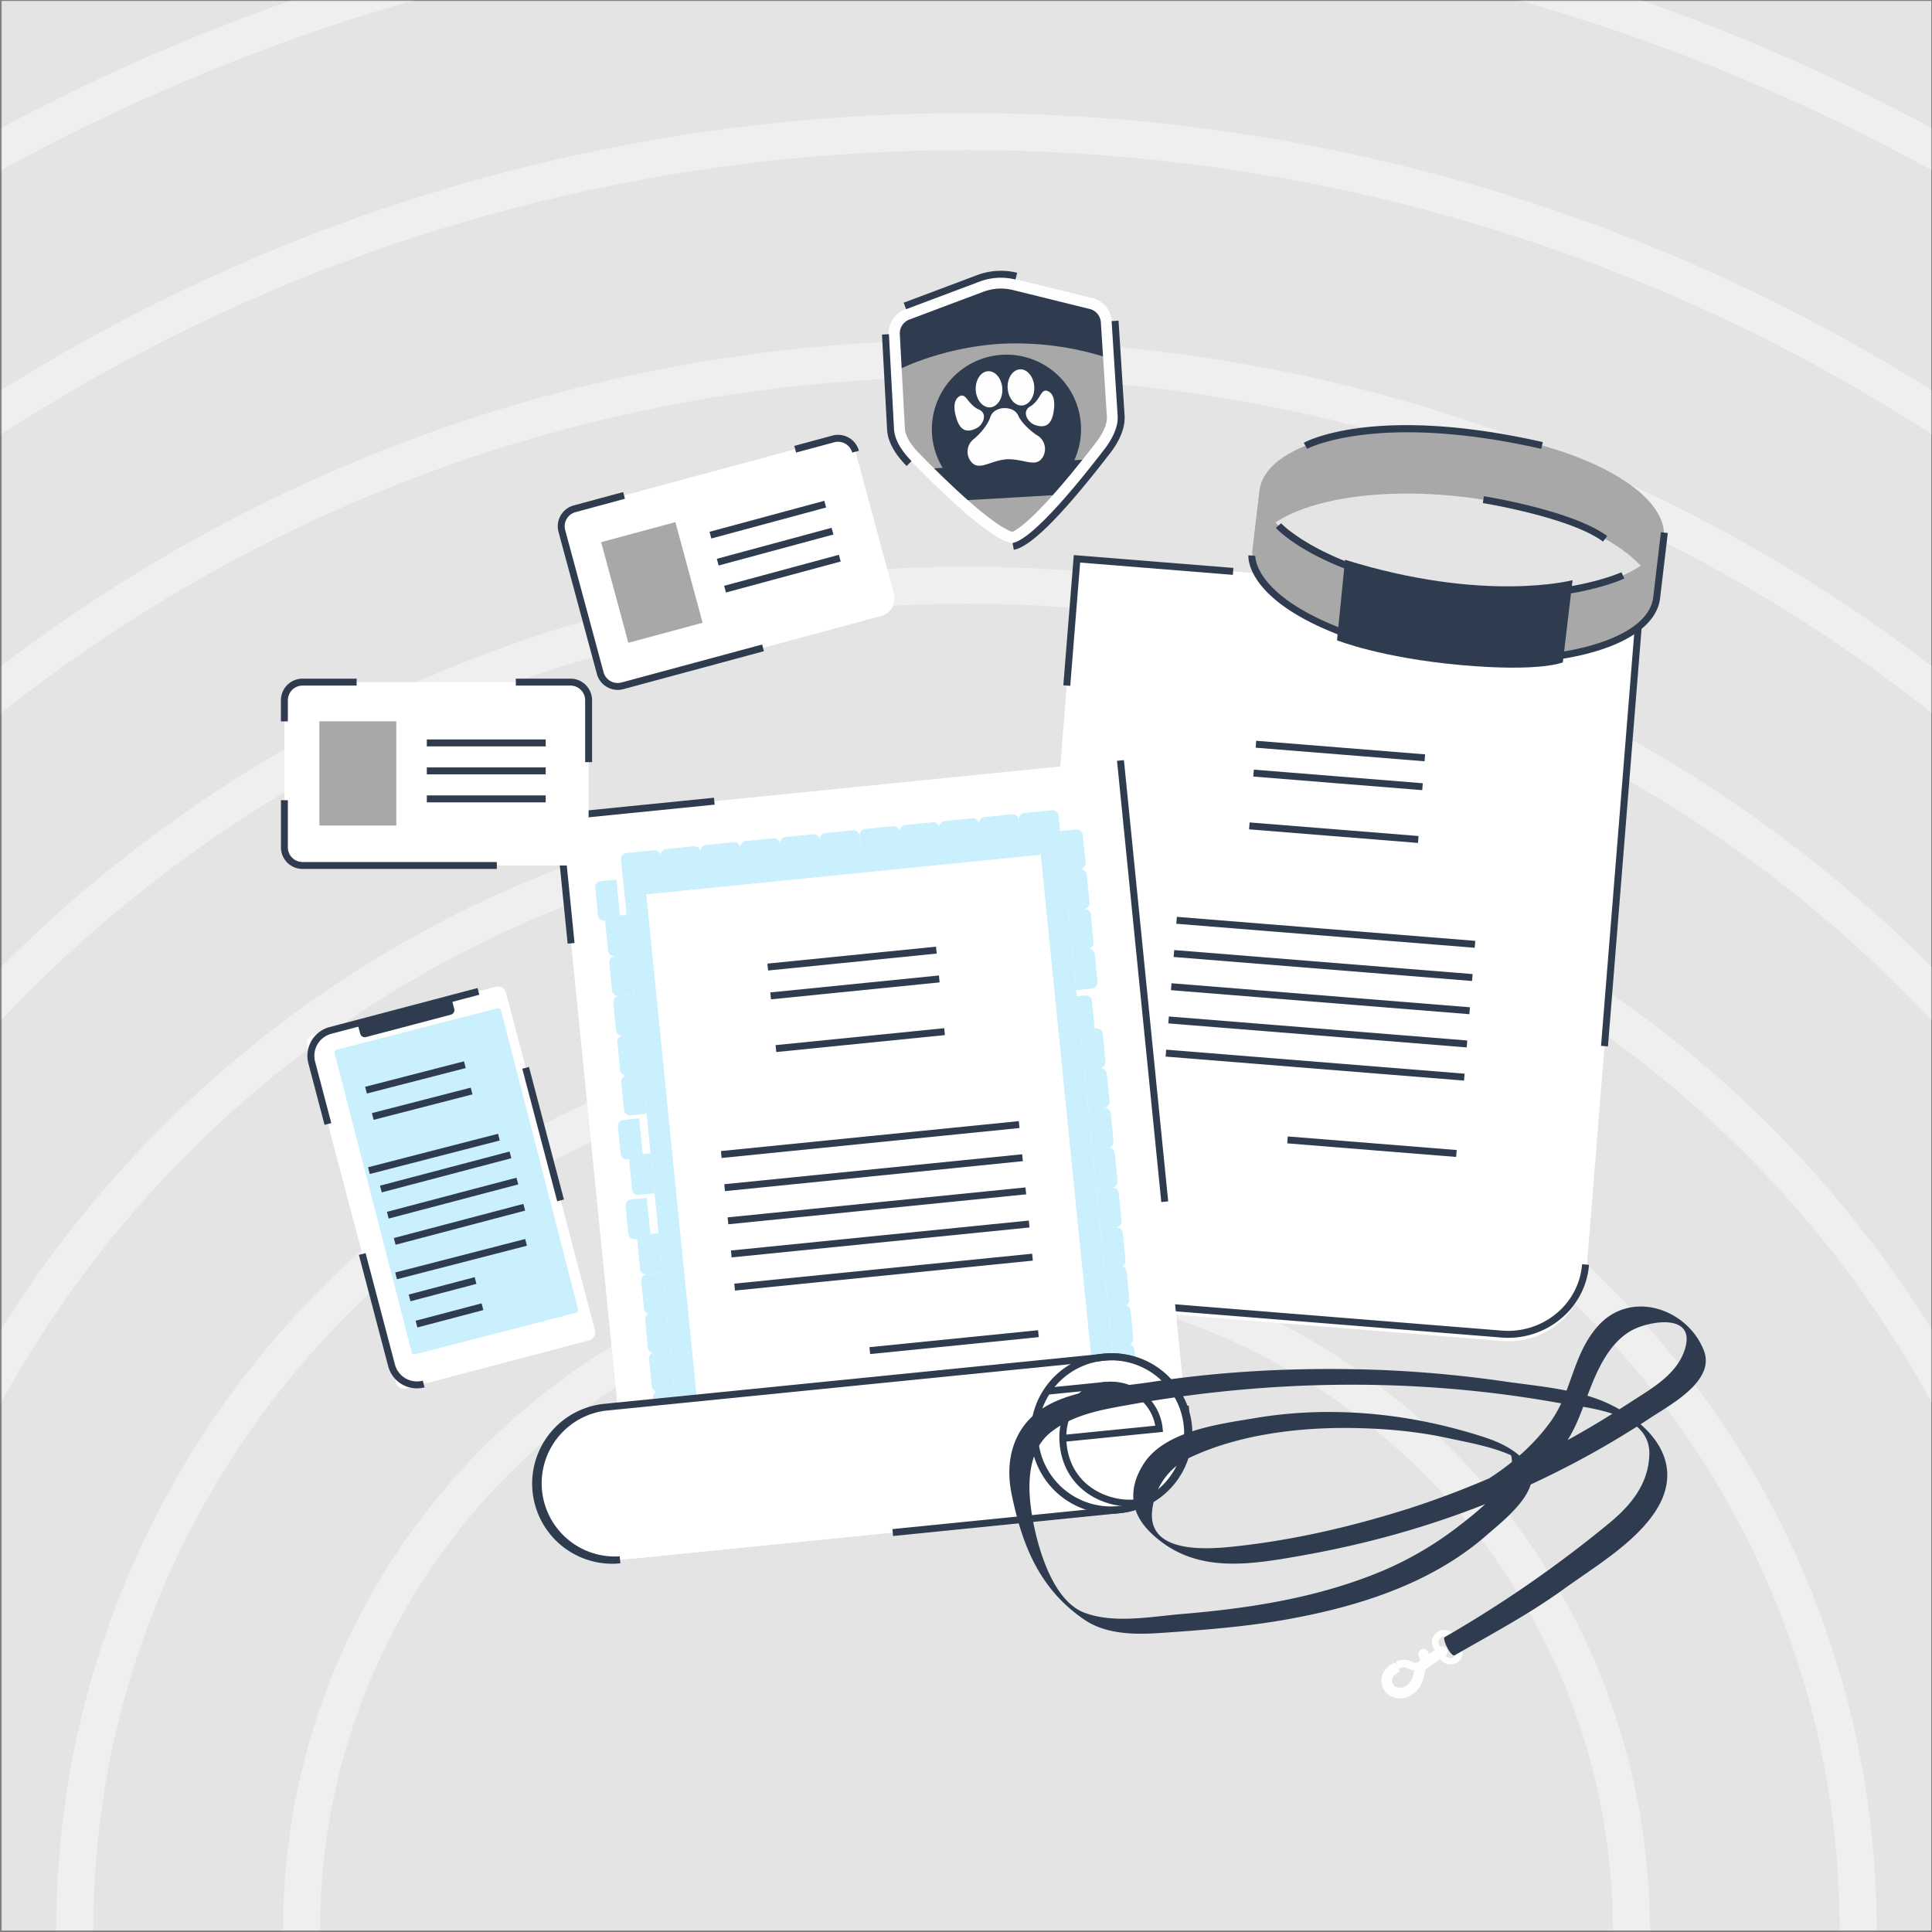
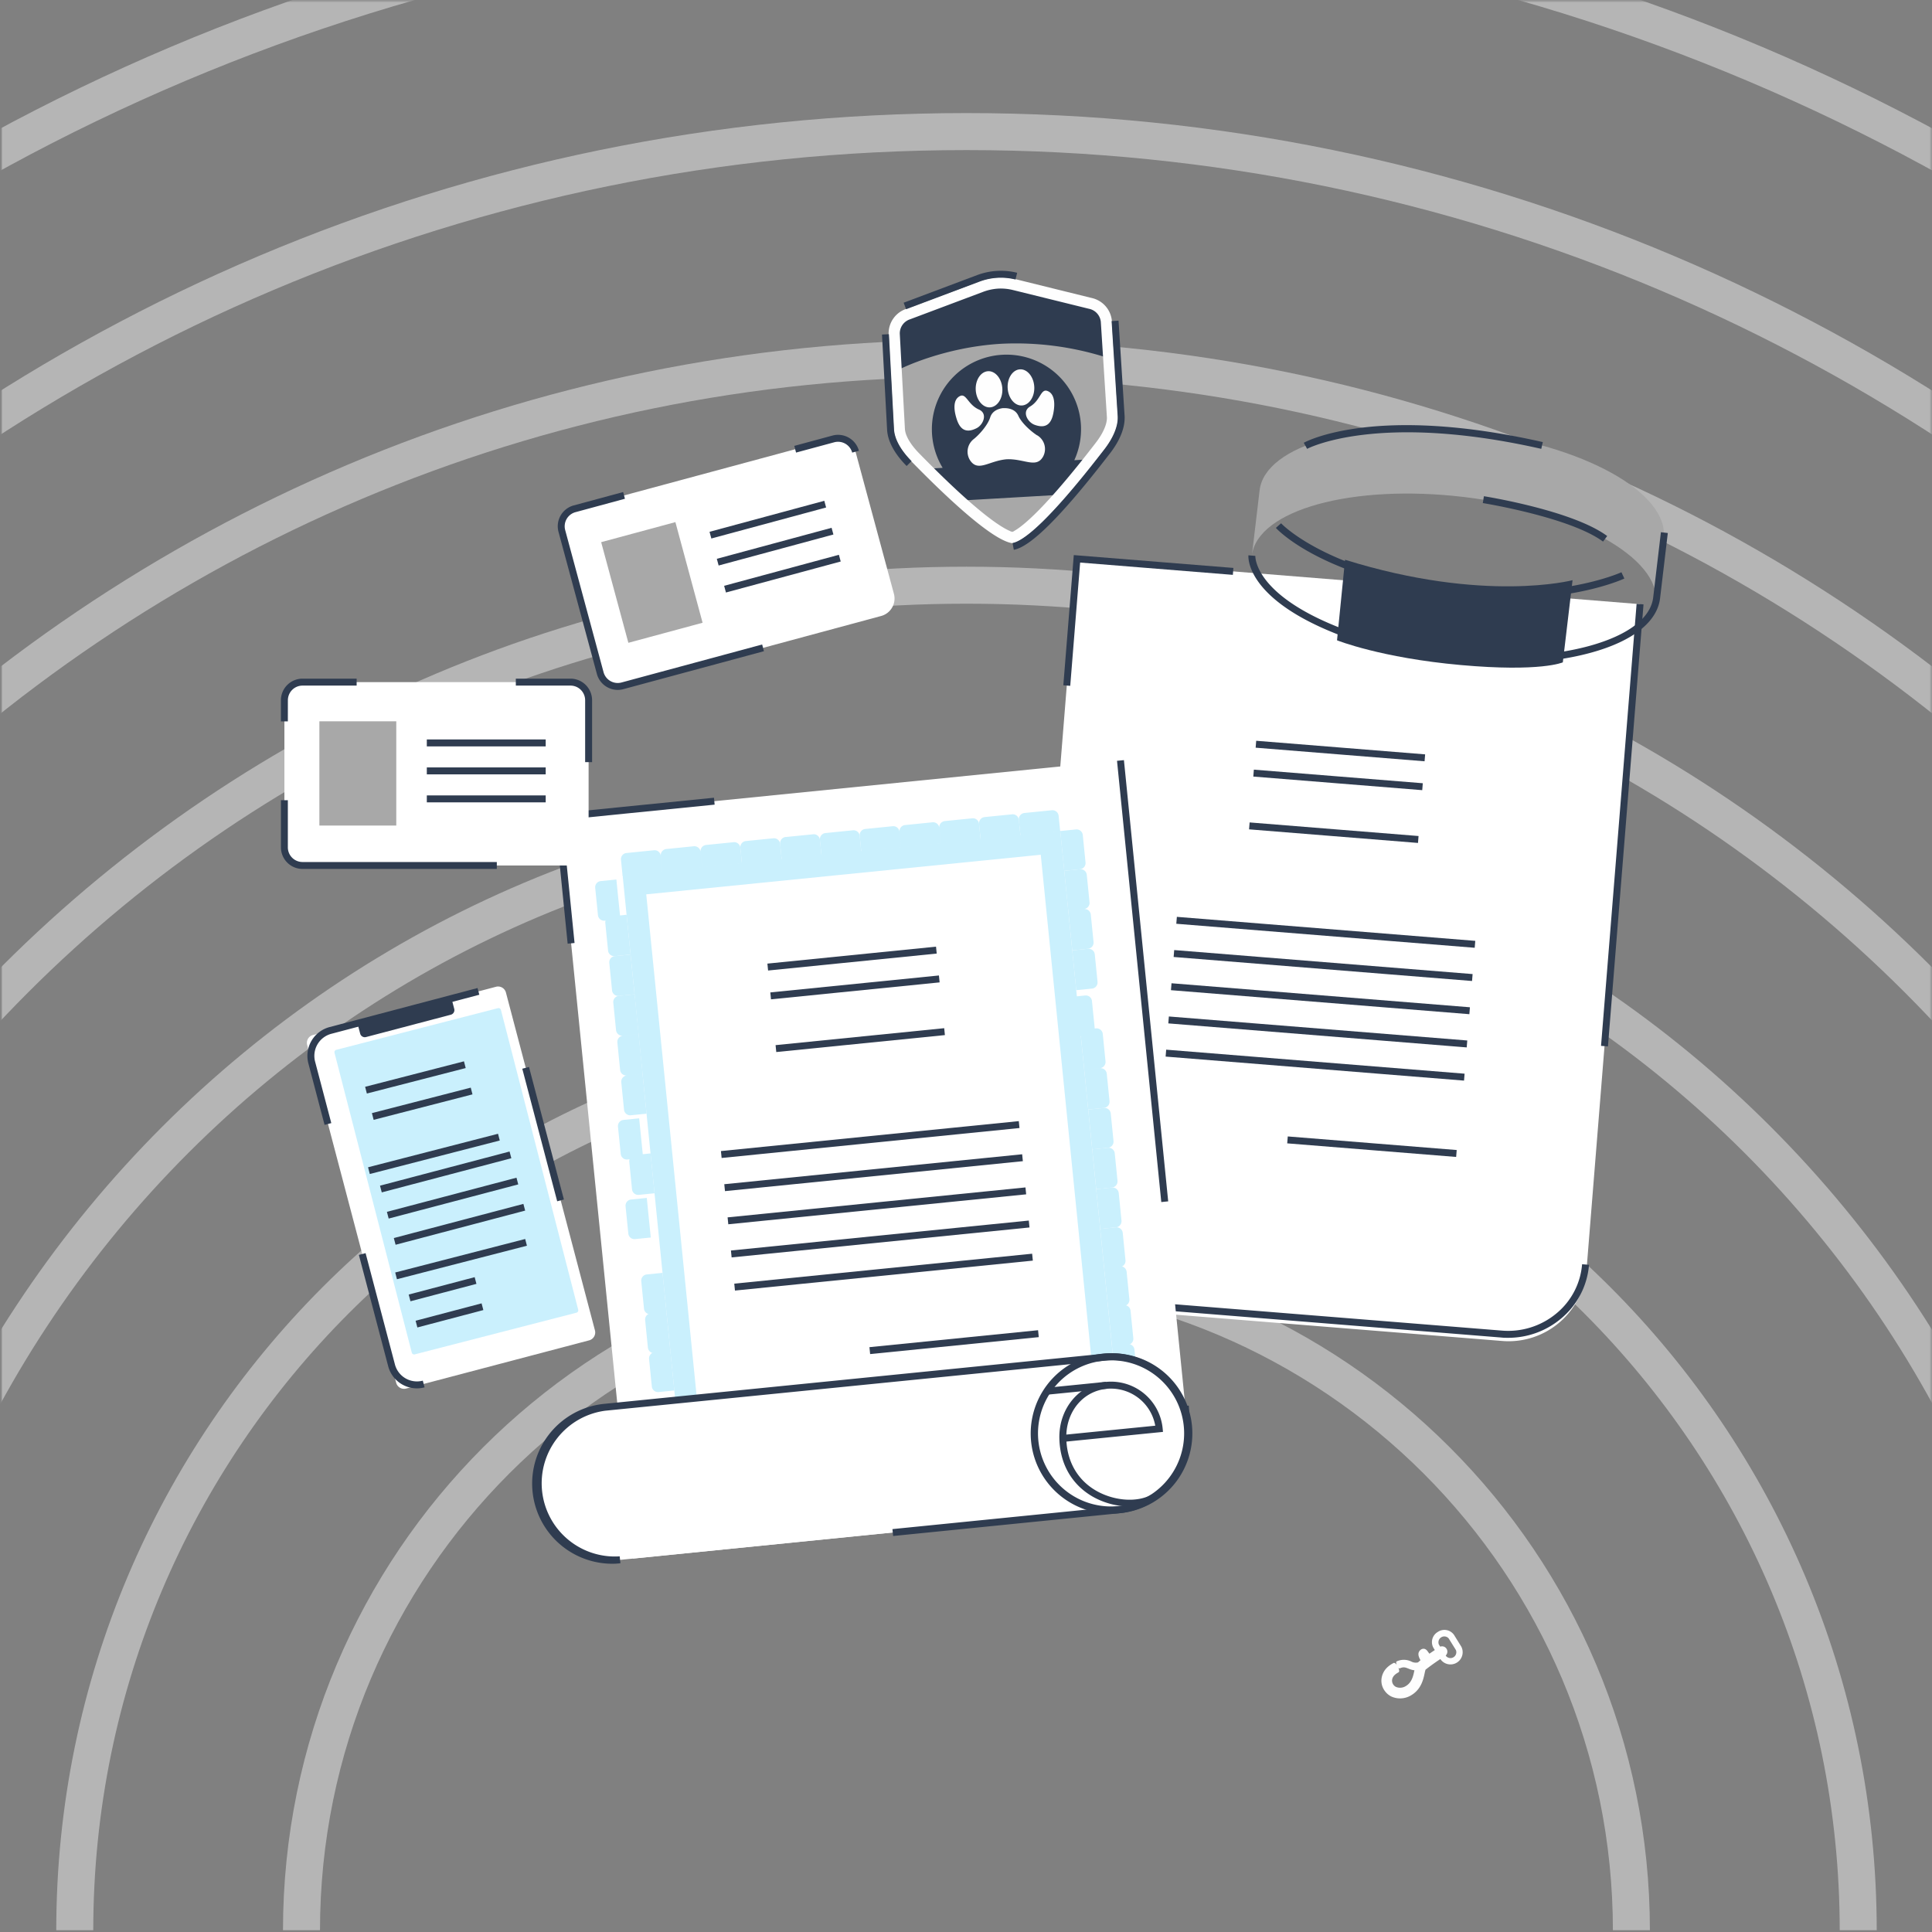
<svg xmlns="http://www.w3.org/2000/svg" width="1088" height="1088" fill="none">
  <rect width="100%" height="100%" fill="#808080" stroke="none" />
-   <path d="M1087.57.53H.91v1086.66h1086.66V.53z" fill="#E4E4E4" />
  <mask id="a" style="mask-type:luminance" maskUnits="userSpaceOnUse" x="0" y="0" width="1088" height="1088">
    <path d="M1087.58.53H.92v1086.66h1086.66V.53z" fill="#fff" />
  </mask>
  <g mask="url(#a)" stroke="#fff" stroke-width="20.84" stroke-miterlimit="10">
    <path opacity=".42" d="M169.78 1087.19c0-206.81 167.65-374.47 374.47-374.47 206.82 0 374.47 167.66 374.47 374.47" />
    <path opacity=".42" d="M42.1 1087.19C42.1 809.84 266.89 585 544.25 585s502.2 224.84 502.2 502.19" />
    <path opacity=".42" d="M-85.67 1087.19c0-347.89 282-629.92 629.92-629.92 347.92 0 629.92 282 629.92 629.92" />
    <path opacity=".42" d="M-213.4 1087.19c0-418.43 339.21-757.64 757.65-757.64s757.65 339.21 757.65 757.64" />
    <path opacity=".42" d="M-341.12 1087.19c0-489 396.39-885.37 885.37-885.37s885.37 396.4 885.37 885.37" />
    <path opacity=".42" d="M-468.85 1087.19C-468.85 527.68-15.27 74.1 544.25 74.1s1013.1 453.58 1013.1 1013.09" />
    <path opacity=".42" d="M-596.57 1087.19c0-630.06 510.76-1140.82 1140.82-1140.82S1685.1 457.13 1685.1 1087.19" />
  </g>
  <path d="M606.5 314.7l-33.66 418.47 273.19 22a44.047 44.047 0 0047.44-40.37l30.13-374.57-317.1-25.53z" fill="#fff" />
  <path d="M921.646 340.049l-20.028 248.925 3.897.314 20.028-248.926-3.897-.313zM849.27 753.38c-1.29 0-2.57 0-3.87-.16l-273.2-22 .32-3.9 273.2 22a42.47 42.47 0 0030.65-9.57 40.002 40.002 0 0014.58-27.8l3.9.31a43.897 43.897 0 01-4.882 16.886 43.894 43.894 0 01-11.118 13.614 46.198 46.198 0 01-29.58 10.62zM602.7 386.23l-3.89-.32 5.89-73.31 89.89 7.23-.31 3.9-86-6.92-5.58 69.42zm122.505 253.75l-.314 3.897 95.133 7.654.314-3.897-95.133-7.654zm-17.778-222.817l-.313 3.898 95.132 7.654.314-3.898-95.133-7.654zm-1.317 16.26l-.313 3.897 95.132 7.655.314-3.898-95.133-7.654zm-2.387 29.727l-.314 3.897 95.133 7.654.313-3.897-95.132-7.654zm-40.975 53.171l-.314 3.897 168.047 13.521.314-3.898-168.047-13.52zm-1.501 18.704l-.314 3.898 168.047 13.521.314-3.898-168.047-13.521zm-1.511 18.695l-.313 3.898 168.047 13.52.313-3.897-168.047-13.521zm-1.491 18.706l-.314 3.897 168.047 13.521.314-3.897-168.047-13.521zm-1.511 18.695l-.313 3.897 168.047 13.521.313-3.897-168.047-13.521z" fill="#2F3C50" />
  <path d="M314.47 460l41.93 417.72 272.7-27.38a43.992 43.992 0 0029.716-15.932 43.992 43.992 0 009.714-32.288L631 428.22 314.47 460z" fill="#fff" />
  <path d="M632.936 428.061l-3.891.39 24.933 248.483 3.891-.391-24.933-248.482zM355.44 868.09l-.39-3.89 272.71-27.37c23.09-2.32 40.05-22.45 37.8-44.88l3.89-.39c2.46 24.57-16.06 46.62-41.3 49.16l-272.71 27.37zm-35.77-336.66l-7.34-73.18 89.73-9.01.39 3.89-85.84 8.62 6.95 69.29-3.89.39zm264.915 217.679l-94.961 9.546.391 3.89L584.976 753l-.391-3.891zm-57.466-216.001l-94.961 9.546.391 3.89 94.961-9.545-.391-3.891zm1.635 16.226l-94.961 9.545.391 3.891 94.961-9.546-.391-3.89zm2.974 29.683l-94.962 9.545.391 3.891 94.962-9.546-.391-3.89zm42.009 52.34l-167.745 16.861.391 3.891 167.745-16.862-.391-3.89zm1.888 18.668L407.88 666.886l.391 3.891 167.745-16.862-.391-3.89zm1.868 18.669l-167.745 16.862.391 3.89 167.745-16.861-.391-3.891zm1.877 18.659l-167.745 16.861.391 3.891 167.745-16.862-.391-3.89zm1.877 18.669l-167.744 16.862.391 3.89 167.745-16.861-.392-3.891z" fill="#2F3C50" />
  <path d="M631.8 814.08l-246.46 24.74-34.74-346.11L597.1 468l34.7 346.08zm-235.54 11.38l222.18-22.3-32.34-321.82-222.17 22.3 32.33 321.82z" fill="#CAF0FD" />
  <path d="M352.829 480.365l15.463-1.551a3.493 3.493 0 013.821 3.124l.889 8.865-22.407 2.249-.892-8.886a3.49 3.49 0 013.124-3.821l.002.02zm22.405-2.245l15.462-1.552a3.493 3.493 0 013.821 3.124l.89 8.866-22.398 2.247-.889-8.865a3.495 3.495 0 011.821-3.423 3.495 3.495 0 011.303-.398l-.01.001zm22.409-2.286l15.462-1.552a3.493 3.493 0 013.821 3.124l.89 8.866-22.407 2.248-.89-8.865a3.493 3.493 0 013.124-3.821z" fill="#CAF0FD" />
  <path d="M420.051 473.627l15.462-1.551a3.485 3.485 0 012.557.771 3.484 3.484 0 011.264 2.353l.89 8.865-22.408 2.249-.89-8.866a3.49 3.49 0 013.125-3.821z" fill="#CAF0FD" />
  <path d="M442.494 471.368l15.422-1.547a3.486 3.486 0 012.552.757 3.485 3.485 0 011.276 2.336l.89 8.866-22.418 2.249-.889-8.866a3.488 3.488 0 013.124-3.821l.043.026z" fill="#CAF0FD" />
  <path d="M464.857 469.126l15.463-1.551a3.493 3.493 0 013.821 3.124l.889 8.865-22.407 2.249-.89-8.866a3.49 3.49 0 013.124-3.821z" fill="#CAF0FD" />
  <path d="M487.257 466.831l15.462-1.551a3.488 3.488 0 013.821 3.124l.89 8.865-22.408 2.249-.889-8.866a3.489 3.489 0 013.124-3.821zm22.417-2.206l15.463-1.552a3.488 3.488 0 013.821 3.124l.889 8.866-22.407 2.248-.89-8.865a3.493 3.493 0 011.822-3.424 3.489 3.489 0 011.302-.397zm22.404-2.246l15.462-1.551a3.493 3.493 0 013.821 3.124l.89 8.866-22.398 2.247-.893-8.895a3.498 3.498 0 01.78-2.536 3.498 3.498 0 012.338-1.255z" fill="#CAF0FD" />
  <path d="M554.491 460.132l15.462-1.551a3.492 3.492 0 013.821 3.124l.89 8.865-22.418 2.25-.889-8.866a3.485 3.485 0 01.774-2.561 3.499 3.499 0 012.36-1.261z" fill="#CAF0FD" />
  <path d="M576.88 457.838l15.463-1.551a3.488 3.488 0 013.821 3.124l.889 8.865-22.397 2.248-.89-8.866a3.489 3.489 0 013.114-3.82zm-214.21 279.14l-1.552-15.463a3.49 3.49 0 013.124-3.821l8.866-.889 2.248 22.407-8.865.89a3.493 3.493 0 01-3.821-3.124z" fill="#CAF0FD" />
  <path d="M364.861 758.891l-1.552-15.462a3.493 3.493 0 013.124-3.821l8.866-.89 2.248 22.407-8.865.89a3.493 3.493 0 01-3.821-3.124z" fill="#CAF0FD" />
  <path d="M367.071 780.803l-1.551-15.462a3.488 3.488 0 013.124-3.821l8.865-.889 2.249 22.407-8.876.891a3.491 3.491 0 01-3.811-3.126z" fill="#CAF0FD" />
-   <path d="M369.262 802.717l-1.551-15.462a3.488 3.488 0 013.124-3.821l8.865-.89 2.249 22.407-8.866.89a3.49 3.49 0 01-3.821-3.124zm-8.826-88.145l-1.551-15.463a3.493 3.493 0 013.124-3.821l8.865-.889 2.249 22.407-8.866.89a3.49 3.49 0 01-3.821-3.124z" fill="#CAF0FD" />
  <path d="M353.837 694.689l-1.554-15.385a3.476 3.476 0 013.106-3.804l8.841-.893 2.252 22.295-8.821.891a3.481 3.481 0 01-2.557-.757 3.463 3.463 0 01-1.267-2.347zm2.082-24.934l-1.555-15.502a3.489 3.489 0 013.124-3.821l8.865-.89 2.253 22.448-8.866.889a3.488 3.488 0 01-3.821-3.124z" fill="#CAF0FD" />
  <path d="M349.565 649.865l-1.554-15.385a3.476 3.476 0 013.106-3.804l8.821-.891 2.251 22.285-8.821.891a3.476 3.476 0 01-3.803-3.096zm1.858-24.919l-1.552-15.462a3.49 3.49 0 013.124-3.821l8.866-.89 2.247 22.398-8.865.89a3.49 3.49 0 01-3.82-3.115zm-2.204-22.408l-1.552-15.463a3.49 3.49 0 013.125-3.821l8.865-.889 2.247 22.397-8.865.89a3.491 3.491 0 01-3.82-3.114zm-2.294-22.41l-1.555-15.492a3.493 3.493 0 013.124-3.821l8.916-.895 2.251 22.437-8.955.899a3.493 3.493 0 01-3.781-3.128z" fill="#CAF0FD" />
  <path d="M344.671 557.724l-1.551-15.462a3.493 3.493 0 013.124-3.821l8.865-.89 2.249 22.408-8.866.889a3.488 3.488 0 01-3.821-3.124z" fill="#CAF0FD" />
  <path d="M342.428 535.319l-1.552-15.462a3.493 3.493 0 013.125-3.821l8.865-.89 2.248 22.408-8.865.889a3.492 3.492 0 01-3.821-3.124z" fill="#CAF0FD" />
  <path d="M336.739 515.374l-1.554-15.385a3.474 3.474 0 013.106-3.804l8.821-.891 2.252 22.295-8.821.891a3.474 3.474 0 01-3.804-3.106zm285.09 199.093l-2.248-22.407 8.865-.89a3.493 3.493 0 013.821 3.124l1.549 15.433a3.49 3.49 0 01-3.124 3.821l-8.866.889.003.03z" fill="#CAF0FD" />
  <path d="M624.02 736.38l-2.248-22.407 8.865-.89a3.493 3.493 0 013.821 3.125l1.552 15.462a3.49 3.49 0 01-3.125 3.821l-8.865.889z" fill="#CAF0FD" />
  <path d="M626.231 758.293l-2.249-22.408 8.866-.889a3.485 3.485 0 012.557.771 3.484 3.484 0 011.264 2.353l1.551 15.462a3.488 3.488 0 01-3.124 3.821l-8.865.89z" fill="#CAF0FD" />
  <path d="M628.422 780.206l-2.249-22.407 8.866-.89a3.49 3.49 0 013.821 3.125l1.551 15.462a3.493 3.493 0 01-3.124 3.821l-8.865.889zm-8.846-88.143l-2.249-22.407 8.866-.89a3.49 3.49 0 013.821 3.124l1.551 15.463a3.493 3.493 0 01-3.124 3.821l-8.865.889z" fill="#CAF0FD" />
  <path d="M617.33 669.639l-2.246-22.388 8.865-.89a3.502 3.502 0 012.562.774 3.485 3.485 0 011.26 2.36l1.551 15.453a3.49 3.49 0 01-3.124 3.821l-8.866.889-.002-.019z" fill="#CAF0FD" />
  <path d="M615.078 647.245l-2.248-22.408 8.865-.889a3.49 3.49 0 013.821 3.124l1.553 15.472a3.493 3.493 0 01-3.125 3.821l-8.865.89-.001-.01z" fill="#CAF0FD" />
  <path d="M612.834 624.84l-2.247-22.398 8.866-.889a3.49 3.49 0 013.821 3.124l1.548 15.432a3.489 3.489 0 01-3.124 3.821l-8.866.89.002.02zm-2.253-22.414l-2.248-22.407 8.865-.89a3.493 3.493 0 013.821 3.124l1.553 15.472a3.493 3.493 0 01-3.124 3.821l-8.866.89-.001-.01z" fill="#CAF0FD" />
  <path d="M604.56 583.79l-2.252-22.295 8.821-.891a3.476 3.476 0 013.804 3.106l1.556 15.405a3.472 3.472 0 01-3.106 3.804l-8.821.891-.002-.02zm1.524-26.173l-2.248-22.407 8.865-.89a3.493 3.493 0 013.821 3.124l1.552 15.463a3.49 3.49 0 01-3.124 3.821l-8.866.889z" fill="#CAF0FD" />
  <path d="M603.841 535.213l-2.248-22.398 8.866-.889a3.489 3.489 0 013.821 3.124l1.548 15.432a3.488 3.488 0 01-3.124 3.821l-8.865.89.002.02zm-2.263-22.404l-2.249-22.408 8.866-.889a3.493 3.493 0 013.821 3.124l1.551 15.462a3.493 3.493 0 01-3.124 3.821l-8.865.89z" fill="#CAF0FD" />
  <path d="M599.323 490.395l-2.248-22.408 8.865-.889a3.489 3.489 0 013.821 3.124l1.553 15.472a3.493 3.493 0 01-3.124 3.821l-8.866.89-.001-.01z" fill="#CAF0FD" />
  <path d="M502.77 863l127.21-12.77A43.193 43.193 0 00668.63 803a43.188 43.188 0 00-47.28-38.66l-280.79 28.17a43.187 43.187 0 00-37.031 30.509 43.185 43.185 0 0014.016 45.888 43.188 43.188 0 0031.645 9.533" fill="#fff" />
  <path d="M344.79 880.62a45.14 45.14 0 01-4.42-90.06l280.78-28.18a45.147 45.147 0 0133.489 9.686 45.13 45.13 0 0116.602 30.656A45.138 45.138 0 01630.15 852.2L502.96 865l-.39-3.89 127.21-12.77a41.23 41.23 0 10-8.24-82l-280.78 28.11a41.233 41.233 0 00-35.509 44.977 41.23 41.23 0 0043.739 37.023l.4 3.89c-1.54.2-3.07.28-4.6.28z" fill="#2F3C50" />
  <path d="M625.58 852.43a45.175 45.175 0 01-31.528-12.855 45.187 45.187 0 01-13.602-31.212 45.184 45.184 0 0142.906-46.236 45.176 45.176 0 0147.312 41.715 45.182 45.182 0 01-45.088 48.588zm.16-86.37a41.152 41.152 0 00-27.264 72.015 41.153 41.153 0 0057.375-2.869 41.15 41.15 0 00-30.111-69.146z" fill="#2F3C50" />
  <path d="M636.19 848.36a42.66 42.66 0 01-20.67-5.44c-11.88-6.74-18.61-18.41-18.94-32.86-.39-16.62 10.86-30.31 26.16-31.84a29.227 29.227 0 0121.416 6.447 29.208 29.208 0 0110.584 19.703l.19 2-54.37 5.45c.8 12.19 6.75 22 16.89 27.76 10.14 5.76 23.09 6.61 31 2.13l1.93 3.41a29.111 29.111 0 01-14.19 3.24zM625.71 782c-.86 0-1.71 0-2.58.13-12.81 1.29-22.06 12-22.63 25.75l50.08-5A25.337 25.337 0 00625.71 782z" fill="#2F3C50" />
  <path d="M622.791 778.164l-33.312 3.348.391 3.891 33.312-3.349-.391-3.89z" fill="#2F3C50" />
  <path d="M447.79 253l21.49-5.81a10.195 10.195 0 017.745 1.003 10.224 10.224 0 012.998 2.619 10.214 10.214 0 011.767 3.568l21.61 80a10.196 10.196 0 01-3.623 10.743 10.184 10.184 0 01-3.567 1.767l-145.69 39.33a10.201 10.201 0 01-7.751-1.018A10.208 10.208 0 01338.01 379l-14.2-52.59-7.4-27.4a10.195 10.195 0 011.003-7.745 10.197 10.197 0 016.187-4.765l27.84-7.5 96.35-26z" fill="#fff" />
  <path d="M347.87 388.52a12.167 12.167 0 01-11.74-9l-21.61-80a12.16 12.16 0 018.57-14.9l27.84-7.53 1 3.78-27.83 7.55a8.24 8.24 0 00-5.81 10.11l21.6 80a8.262 8.262 0 0010.11 5.81l79.21-21.4 1 3.78-79.18 21.38c-1.03.281-2.093.423-3.16.42zm132.04-133.64a8.262 8.262 0 00-10.12-5.81l-21.49 5.8-1-3.77 21.49-5.81a12.174 12.174 0 019.228 1.2 12.174 12.174 0 015.682 7.37l-3.79 1.02z" fill="#2F3C50" />
  <path d="M380.347 294.025l-41.801 11.295 15.314 56.677 41.801-11.294-15.314-56.678z" fill="#A8A8A8" />
  <path d="M464.206 282.018l-64.632 17.463 1.02 3.774 64.632-17.463-1.02-3.774zm4.105 15.211l-64.632 17.463 1.02 3.775 64.632-17.463-1.02-3.775zm4.115 15.201l-64.632 17.464 1.02 3.774 64.632-17.463-1.02-3.775z" fill="#2F3C50" />
  <path d="M321.27 384.14H170.36c-5.633 0-10.2 4.567-10.2 10.2v82.86c0 5.633 4.567 10.2 10.2 10.2h150.91c5.633 0 10.2-4.567 10.2-10.2v-82.86c0-5.633-4.567-10.2-10.2-10.2z" fill="#fff" />
  <path d="M162.1 406.24h-3.91v-11.9a12.183 12.183 0 0112.16-12.16h30.49v3.91h-30.47a8.266 8.266 0 00-5.831 2.419 8.266 8.266 0 00-2.419 5.831l-.02 11.9zm117.68 83.1H170.37a12.17 12.17 0 01-12.16-12.15v-26.56h3.89v26.56a8.266 8.266 0 002.419 5.831 8.266 8.266 0 005.831 2.419h109.43v3.9zm53.65-60.15h-3.91v-34.85a8.266 8.266 0 00-2.419-5.831 8.266 8.266 0 00-5.831-2.419h-30.78v-3.91h30.78a12.17 12.17 0 0112.16 12.16v34.85z" fill="#2F3C50" />
  <path d="M223.16 406.2h-43.3v58.71h43.3V406.2z" fill="#A8A8A8" />
  <path d="M307.31 416.42h-66.95v3.91h66.95v-3.91zm0 15.75h-66.95v3.91h66.95v-3.91zm0 15.76h-66.95v3.91h66.95v-3.91z" fill="#2F3C50" />
  <path fill-rule="evenodd" clip-rule="evenodd" d="M503.26 190.52a13.93 13.93 0 019.36-13.62l39.57-14.9a32.916 32.916 0 0119.49-1.14l41 10.13a13.924 13.924 0 017.487 4.426 13.925 13.925 0 013.403 8.004l3.28 51.33c.3 5.2-2.33 11.65-7.42 18.15l-1.26 1.63c-29.47 38-42.34 47.46-47.94 48.63-5.71-.51-19.59-8.39-53.31-42.68l-1.41-1.48c-5.81-5.86-9.18-12-9.49-17.16l-2.76-51.32z" fill="#2F3C50" />
  <path fill-rule="evenodd" clip-rule="evenodd" d="M564.46 218.79c-.33-5.62-4-10-8.08-9.74-4.08.26-7.22 5-6.89 10.62.33 5.62 4 10 8.08 9.73 4.08-.27 7.22-5 6.89-10.61zm-13.19 11.83c-6.3-2.76-7.1-9.46-10.77-7.53-3.67 1.93-3.53 7.14-1.87 12.51 1.38 4.49 4.06 9.27 11.38 5.51 3.69-1.89 6.41-8.23 1.26-10.49zm28.83-1.69c5.92-3.48 5.94-10.23 9.81-8.74 3.87 1.49 4.34 6.67 3.33 12.21-.85 4.61-3 9.68-10.67 6.8-3.88-1.45-7.32-7.43-2.47-10.27zm2.34-11.2c-.33-5.62-4-10-8.09-9.73-4.09.27-7.21 5-6.88 10.61.33 5.61 4 10 8.08 9.73 4.08-.27 7.22-5 6.89-10.61zm1.66 27.41a9.002 9.002 0 013.36 11.9c-3.79 6.94-10.59 1.22-20.49 1.59-9.86.79-16 7.27-20.52.82a9 9 0 011.94-12.21c3-2.37 7.85-7.75 9.25-12.22 1.26-4 5.25-4.95 7.14-5.18h1.01c1.9 0 6 .48 7.69 4.31 1.92 4.27 7.4 9 10.62 11.05" fill="#FEFEFE" />
  <path fill-rule="evenodd" clip-rule="evenodd" d="M519.41 262.16l1.85 1.86 9.59-.56a41.994 41.994 0 01-1.23-41.3 42.002 42.002 0 0171.828-4.157 42 42 0 013.542 41.167l9.55-.56c.57-.72 1.11-1.39 1.69-2.14l1.2-1.56c4.87-6.21 7.39-12.38 7.09-17.36L622.1 201a168.01 168.01 0 00-58.11-7.41c-32.81 1.9-57 14.17-57 14.17l1.91 36.64c.3 5 3.52 10.8 9.08 16.41l1.43 1.35zm23.88 19.59c15.36 13.55 23 17.39 26.88 17.72 3.75-.78 10.93-5.48 24.57-20.7l-51.45 2.98z" fill="#A8A8A8" />
  <path d="M562.03 162.53c2.817-.15 5.641.116 8.38.79l42.88 10.58a8.342 8.342 0 014.513 2.575 8.343 8.343 0 012.117 4.745l3.42 53.59c.23 3.86-2.11 9.24-6.45 14.78l-1.31 1.7c-30.48 39.31-42.13 46.79-45.48 48.21-3.55-1-16-7.08-50.87-42.56l-1.52-1.55c-4.93-5-7.89-10-8.11-13.86l-2.89-53.65a8.349 8.349 0 015.74-8.05l41.34-15.53a28.939 28.939 0 018.29-1.77m-.37-6.23a34.713 34.713 0 00-10.12 2.15L510.2 174a14.55 14.55 0 00-9.77 14.23l2.88 53.66c.32 5.44 3.84 11.8 9.91 17.92l1.51 1.53c35.23 35.83 49.74 44.07 55.7 44.59 5.85-1.22 19.29-11.1 50.08-50.8l1.32-1.7c5.32-6.79 8.07-13.53 7.75-19l-3.42-53.62a14.554 14.554 0 00-11.38-13l-42.87-10.59a34.876 34.876 0 00-10.25-.95l.05.03z" fill="#FEFEFE" />
  <path d="M570.92 309.63l-.7-3.85c5.73-1 19.09-10.7 50.18-50.79l1.31-1.69c5.28-6.75 8-13.45 7.71-18.85L626 180.83l3.9-.25 3.41 53.55c.39 6.54-2.57 14-8.53 21.58l-1.3 1.67c-25.92 33.44-43.11 50.53-52.56 52.25zm-60.35-47.2c-6.82-6.87-10.62-13.91-11-20.35l-2.88-53.67 3.9-.21 2.88 53.58c.32 5.47 3.83 11.8 9.87 17.89l-2.77 2.76zm-.31-88.3l-1.37-3.66 41.34-15.53a37.92 37.92 0 0122.58-1.32l-.94 3.79a34.097 34.097 0 00-20.27 1.19l-41.34 15.53z" fill="#2F3C50" />
  <path d="M228.7 781.967l103.082-27.158a4.58 4.58 0 003.262-5.596l-50.126-190.257a4.58 4.58 0 00-5.596-3.262L176.24 582.852a4.58 4.58 0 00-3.262 5.596l50.126 190.257a4.58 4.58 0 005.596 3.262z" fill="#fff" />
  <path d="M253.879 571.433l-47.751 12.58a2.68 2.68 0 01-2.047-.278 2.702 2.702 0 01-1.251-1.645l-1.529-5.802 52.972-13.956 1.529 5.802a2.7 2.7 0 01-1.923 3.299z" fill="#2F3C50" />
  <path d="M233.574 762.71l91.045-23.465a1.381 1.381 0 00.993-1.683L282.1 568.733a1.383 1.383 0 00-1.684-.993l-91.044 23.465a1.382 1.382 0 00-.994 1.683l43.513 168.829c.19.739.944 1.184 1.683.993z" fill="#CAF0FD" />
  <path d="M182.78 633.47l-9.12-34.62a16.757 16.757 0 0111.92-20.45l83.35-22 1 3.78-83.34 22a12.842 12.842 0 00-9.14 15.67l9.12 34.62-3.79 1zm115.118-32.621l-3.781.996 19.668 74.652 3.781-.996-19.668-74.652zM234.75 781.85a16.733 16.733 0 01-16.15-12.48l-16.5-62.67 3.78-1 16.52 62.67a12.814 12.814 0 005.952 7.831 12.822 12.822 0 009.748 1.309l1 3.78c-1.42.372-2.882.56-4.35.56z" fill="#2F3C50" />
  <path d="M261.278 597.682l-55.658 14.345.977 3.793 55.659-14.345-.978-3.793zm3.821 14.817l-55.658 14.345.977 3.793 55.659-14.345-.978-3.793zm2.208 106.727l-37.15 9.794.997 3.781 37.15-9.795-.997-3.78zm3.892 14.751l-37.151 9.794.997 3.781 37.151-9.795-.997-3.78zm9.268-95.499l-73.196 18.865.977 3.793 73.196-18.865-.977-3.793zm6.494 9.992l-72.966 19.238.996 3.781 72.967-19.238-.997-3.781zm3.892 14.741l-72.967 19.238.997 3.781 72.967-19.238-.997-3.781zm3.892 14.751L221.778 697.2l.997 3.78 72.967-19.237-.997-3.781zm1.016 19.771l-73.197 18.865.978 3.793 73.196-18.865-.977-3.793z" fill="#2F3C50" />
  <path d="M824.28 279.87c-62.84-7.44-116.25 7.34-119.29 33l4.35-36.73c3-25.68 56.45-40.46 119.29-33 62.84 7.46 111.32 34.29 108.28 60l-4.35 36.73c3.04-25.71-45.46-52.56-108.28-60z" fill="#A8A8A8" />
-   <path d="M817.99 333c-62.84-7.44-111.31-34.29-108.27-60l-4.35 36.73c-3 25.68 45.43 52.53 108.27 60 62.84 7.47 116.25-7.35 119.29-33l4.35-36.73c-3.04 25.63-56.45 40.41-119.29 33z" fill="#A8A8A8" />
  <path d="M845.69 373.59a275.991 275.991 0 01-32.28-2l.46-3.88c30.15 3.57 59 2.13 81.32-4 21.72-6 34.43-15.69 35.8-27.27l4.35-36.73 3.88.46-4.35 36.73c-1.57 13.26-15.29 24.12-38.64 30.58-14.59 4.05-31.92 6.11-50.54 6.11z" fill="#2F3C50" />
  <path d="M849.36 337.06a253.846 253.846 0 01-41.26-3.46c-65.87-10.82-88.65-35.27-89.59-36.31l2.9-2.62L720 296l1.45-1.31c.22.24 23 24.51 87.32 35.07 64.6 10.61 103.94-7.32 104.33-7.5l1.66 3.54c-1.26.57-24.72 11.26-65.4 11.26zM736.1 252.77l-1.89-3.42c1.62-.89 40.75-21.64 134.62-.39l-.86 3.81c-92.21-20.87-131.51-.21-131.87 0zM902.75 305c-18.49-13.7-67.22-21.62-67.71-21.7l.62-3.86c2 .33 50.16 8.15 69.42 22.42l-2.33 3.14zm-146.94 53.2c-54.39-20.49-52.86-44.48-52.76-45.49l3.89.34c0 .22-1 22.2 50.25 41.49l-1.38 3.66z" fill="#2F3C50" />
  <path d="M757.46 315.23l-4.52 45.35s24.61 9.9 69.75 13.94c45.14 4.04 57.41-1.52 57.41-1.52l5.48-46.27s-49.4 13.06-128.12-11.5z" fill="#2F3C50" />
  <path d="M809.73 919a6.599 6.599 0 019.14 1.75l4.07 6.57a6.868 6.868 0 01-11.63 7.22l-4.08-6.57a6.612 6.612 0 012.5-8.97zm6.08 3.65a3.297 3.297 0 00-4.198-.599 3.298 3.298 0 00-1.322 4.029l4.08 6.56a3.297 3.297 0 004.198.599 3.298 3.298 0 001.322-4.029l-4.08-6.56z" fill="#FEFEFE" />
  <path d="M778.1 944.69a9.63 9.63 0 001.79 7.62 10.147 10.147 0 003.48 3 11.917 11.917 0 0011.32-.62c5.69-3.33 6.9-9.09 7.62-12.53.123-.635.28-1.262.47-1.88a126.082 126.082 0 0110.93-7.64 3 3 0 00.9-4.13 2.941 2.941 0 00-4.13-.9c-2.25 1.45-4 2.62-5.51 3.67l-1-1.34a3.896 3.896 0 00-1.32-1.23 2.476 2.476 0 00-2.17.07 3.369 3.369 0 00-1.61 2 3.77 3.77 0 00.13 2.07c.226.737.545 1.443.95 2.1-.63.51-1 .89-1.39 1.22a5.363 5.363 0 01-3.76-.47 9.551 9.551 0 00-8.23-.1c-.47.21-.36 1.05 0 1.91-.61-.76-1.3-1.25-1.81-1-2.47 1.32-5.75 3.58-6.66 8.18zm9.45-2.91c.61-.33.43-1.45-.06-2.59.28.28.55.44.78.35 2.14-1 3.25-.51 4.93.15 1.061.466 2.182.783 3.33.94 0 .1 0 .18-.07.29-.61 2.93-1.39 6.6-4.79 8.59a5.994 5.994 0 01-5.55.46 4 4 0 01-2.16-4.07c.32-1.72 1.37-2.9 3.57-4.12h.02z" fill="#FEFEFE" />
-   <path d="M813.58 921.93a675.174 675.174 0 0092.24-63.83c12.52-10.26 22.54-22.29 23-39.1.63-24-35.55-26.19-52.51-29.2-79.23-14.08-160.86-12.95-240 1.22-15.61 2.79-31.55 5.42-44.35 15.39-13.11 10.22-13.34 29.13-11.24 43.89 2.45 17.32 10.89 50.35 29.55 57.71 16.65 6.57 38 2.35 55.32.91 38.8-3.23 77.49-9.32 113.55-24.54a194.002 194.002 0 0042.96-25.44c10-7.76 37.92-29 26.74-43.39l9.06 7.7c-12.1-7.7-28.93-10.44-42.74-13.44-17.68-3.84-35.81-5.38-53.87-5.63-30-.41-63.37 3.62-90.72 16.42a37.23 37.23 0 00-21.73 30.12c-2.66 24.71 31.89 21.75 46.94 20.11 33.13-3.6 65.81-11.22 97.54-21.28a515.19 515.19 0 0086.71-37.08c13.08-7 25.72-14.73 38.13-22.81 12-7.81 26.32-15.6 30.73-30 6.34-20.75-21-15.69-30.51-10.18-12.46 7.26-18.86 22-23.78 34.79-4.92 12.79-8.18 23.62-17.34 34a132.244 132.244 0 01-27.56 23.19c-2.06 1.32-10.74-9.14-11.09-8.92 13.32-8.57 25.75-19.47 34.94-32.43 11.82-16.69 12.22-38 26.76-53.82 18.46-20.07 50-9.29 59.2 14.23 6.78 17.22-19.4 30.81-30.27 38.07a510.618 510.618 0 01-62.9 35.36c-41.77 20-86.44 33.69-132 41.83-31.11 5.57-62.32 11-86.68-13-11.5-11.31-12.26-24.74-3.72-38.26 11.91-18.86 42.9-22.56 62.78-25.92 43.22-7.31 88.07-2.69 129.55 10.89 8.49 2.78 17 6.94 23 13.78 12.39 14-12.64 33-22.28 41.44-31 27.11-72 40-111.77 47.16-23.59 4.25-47.65 6.1-71.54 7.72-14.27 1-30.68.93-43-7.45-25.07-17.09-35-41.51-41-70.75-4-19.35 1.21-38.29 18.42-48.88 16.74-10.3 41.5-11.38 60.41-14.26 42.83-6.53 86.29-8.38 129.54-6.74a684.885 684.885 0 0170.35 6.61c18.82 2.68 41.3 4.36 58.58 12.9 25.62 12.69 43.27 35.81 23.37 62.83-12.31 16.73-33.48 29.29-50.07 41.28-19.22 13.88-40.44 25.17-61 37-2.18 1.35-7.25-9.3-5.7-10.2z" fill="#2F3C50" />
</svg>